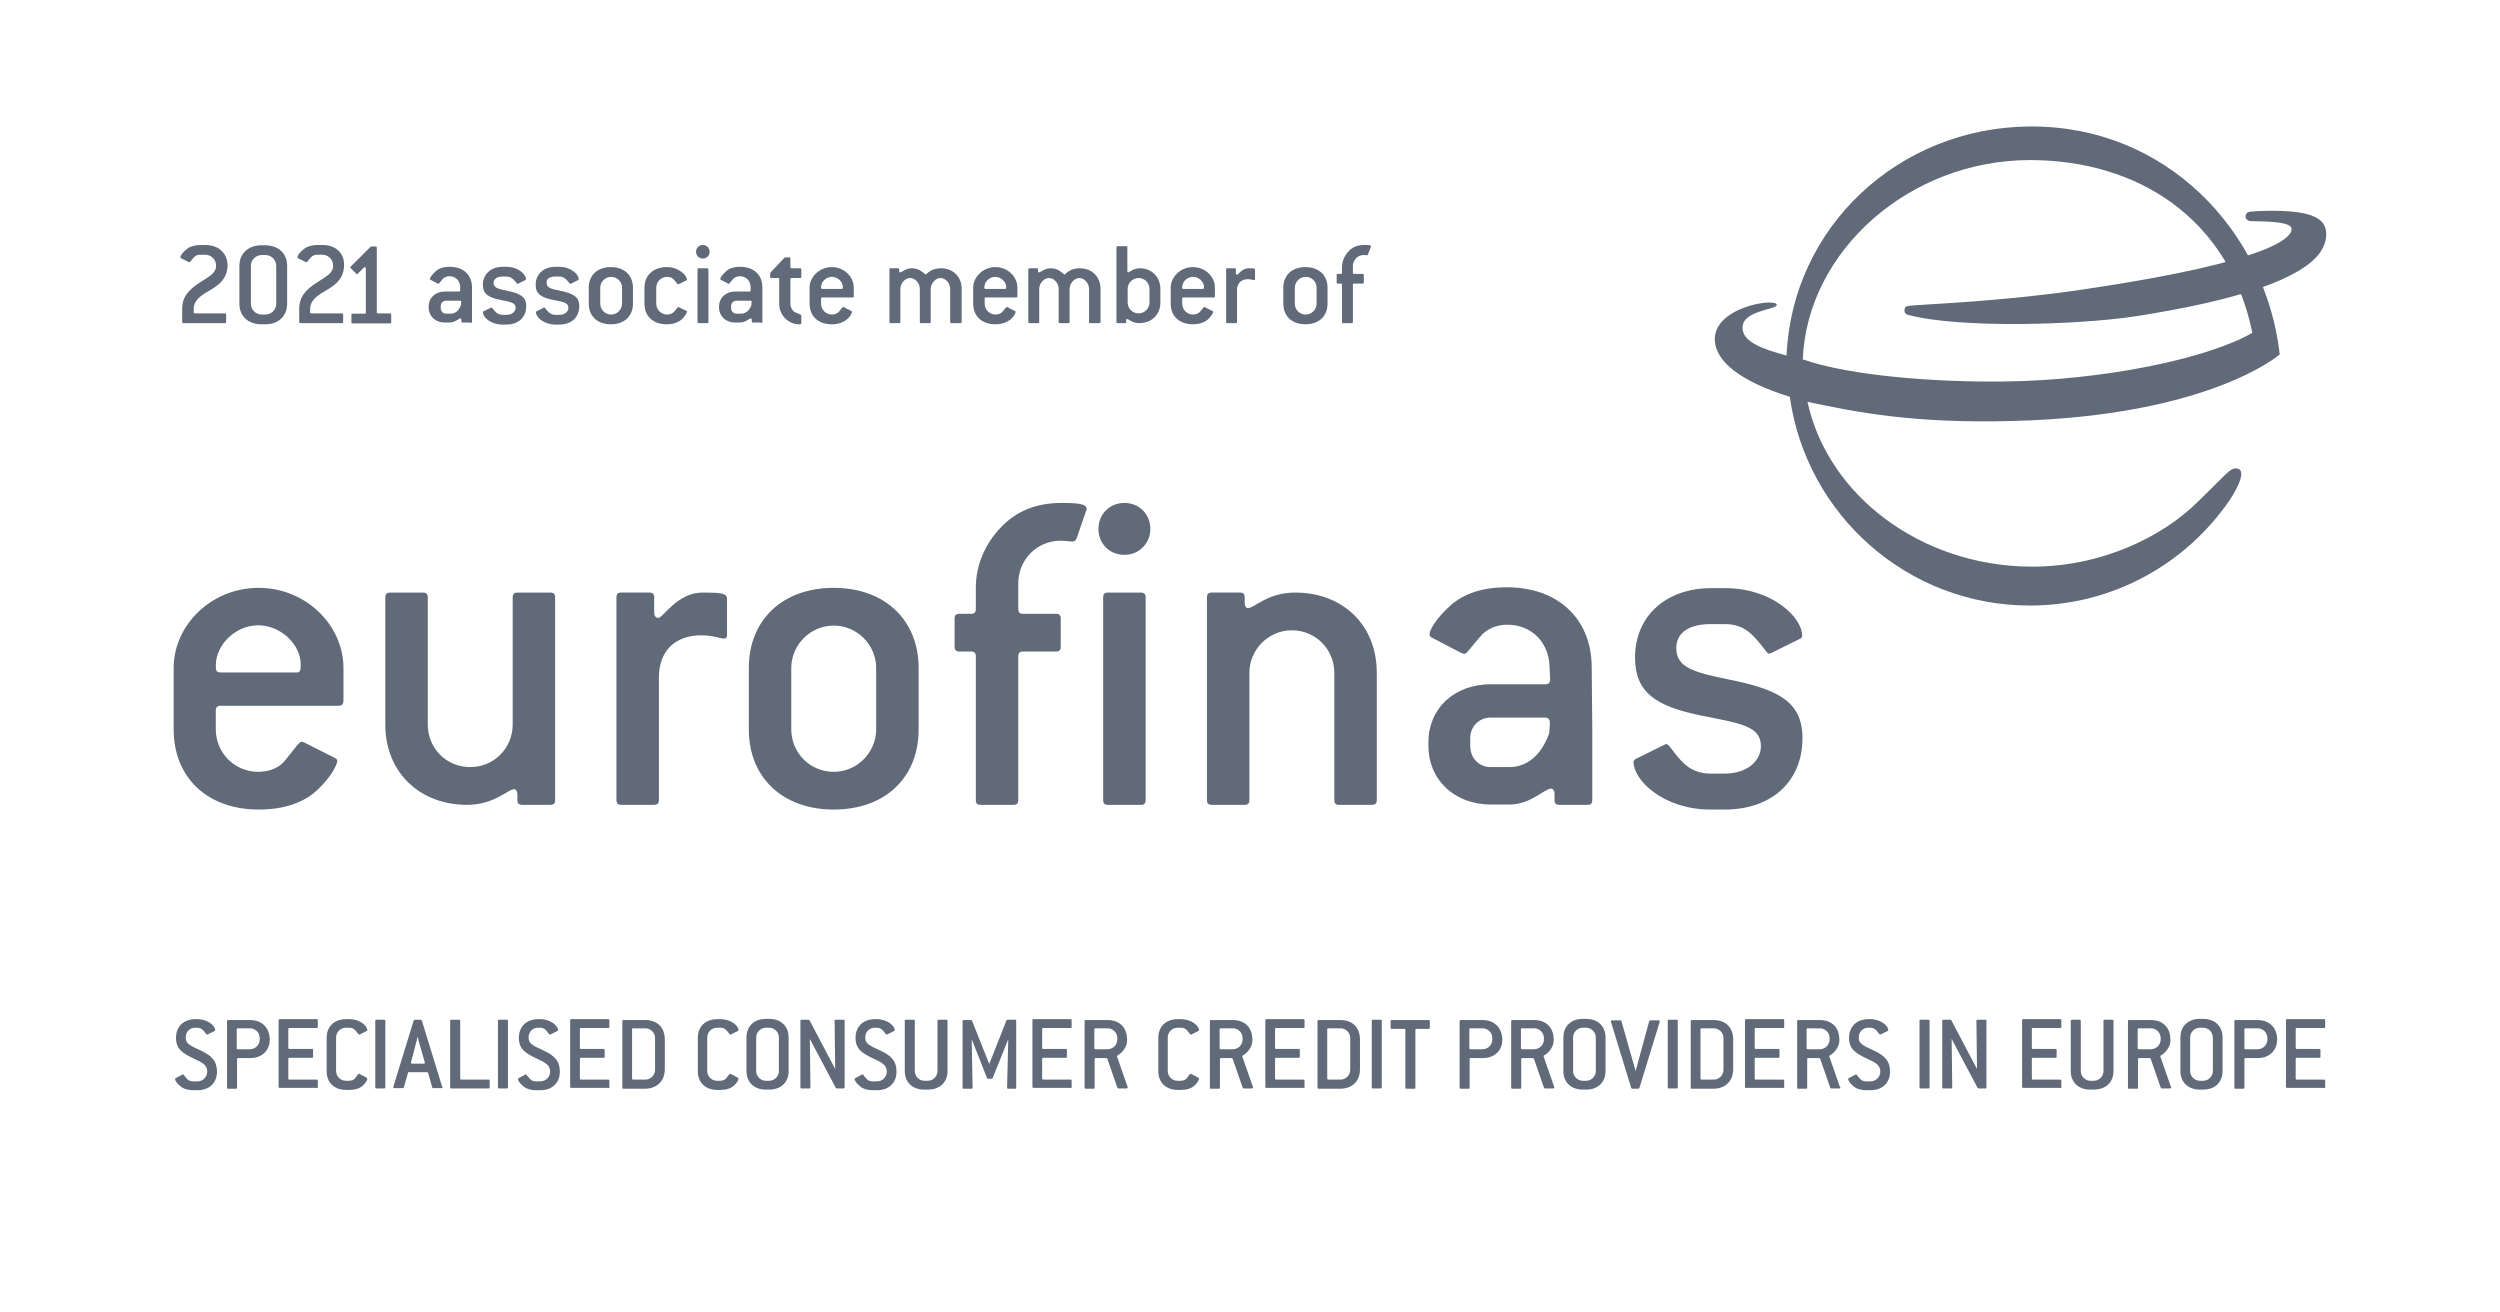
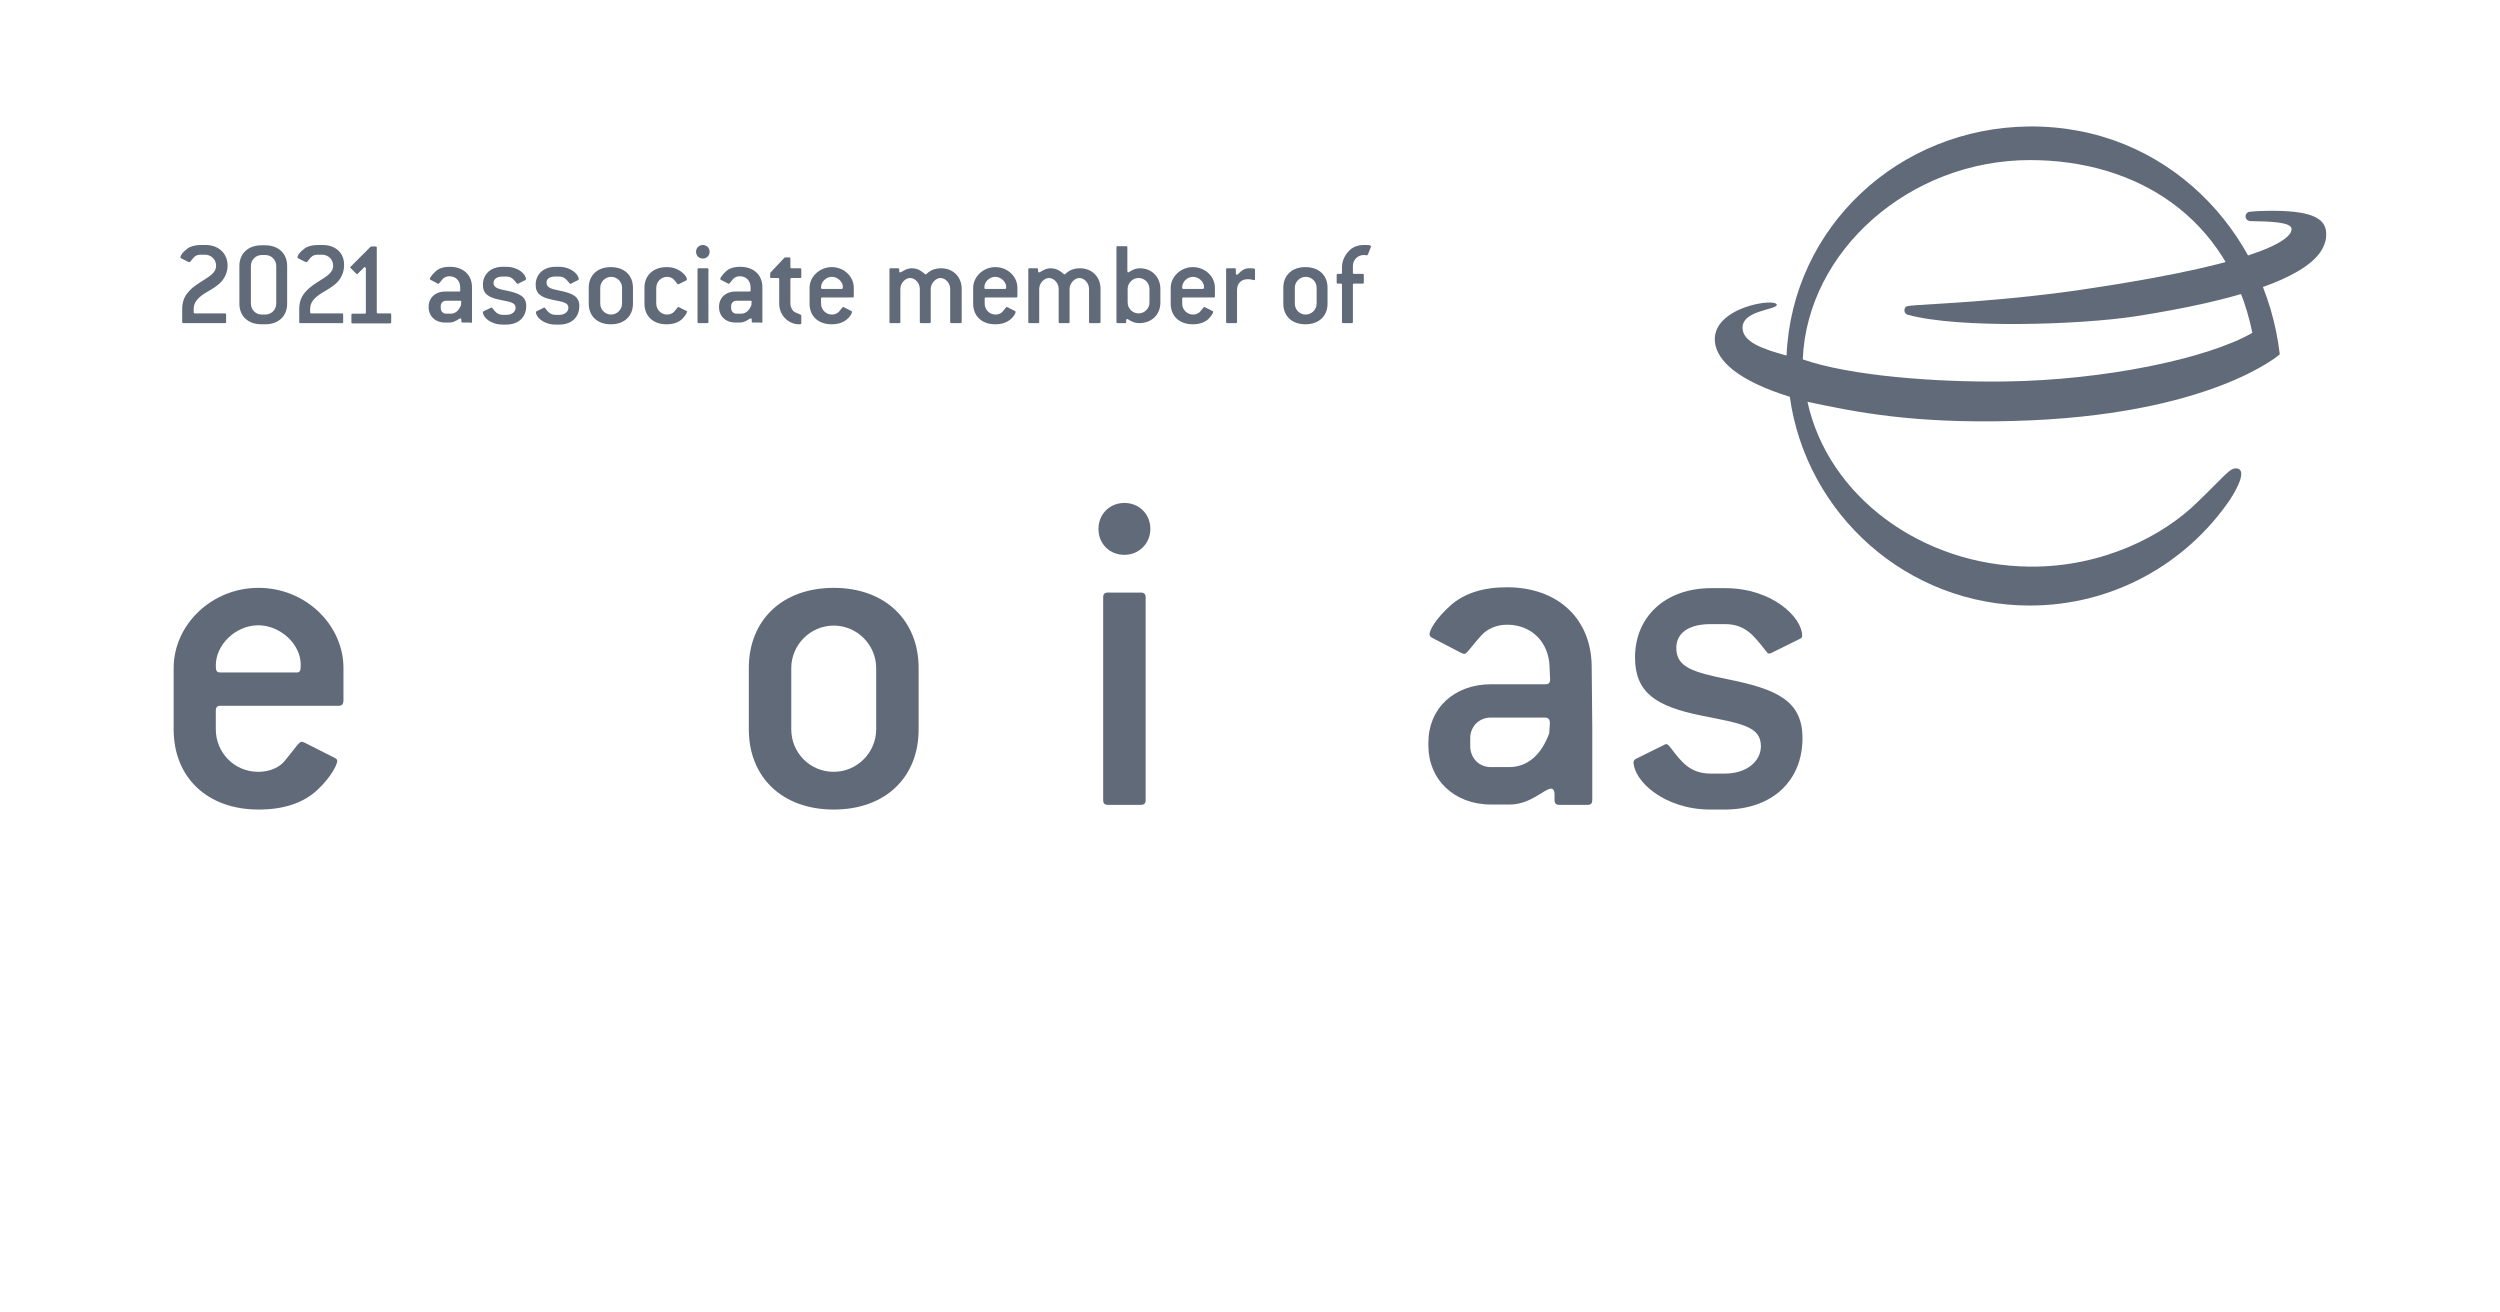
<svg xmlns="http://www.w3.org/2000/svg" version="1.1" id="Calque_1" x="0px" y="0px" viewBox="0 0 848 445" style="enable-background:new 0 0 848 445;" xml:space="preserve">
  <style type="text/css">
	.st0{fill:#606A78;}
</style>
  <g>
    <path class="st0" d="M688.6,54.3c36.1,0,67.4,19.4,75.4,58.6c-15.3,8.8-50.5,16.1-84.1,16.5c-23.3,0.3-52.4-1.9-68.4-7.5   C613,85.1,647.7,54.3,688.6,54.3 M688.6,192.2c-37-0.3-68.6-24.1-75.5-55.9c16.5,3.5,35.8,7.4,69.6,6.5   c66.9-1.7,90.6-22.6,90.6-22.6c-4.8-41.7-38.4-77.7-85-77.3c-44.2,0.4-80.4,34-82.3,77.7c-8.5-2.3-14.4-4.6-14.9-8.9   c-0.7-6.5,11.4-6.5,11.6-8.3c-0.3-2.5-22.2,0.8-21,12.6c0.7,6.4,7.8,13.1,25.4,18.6c5.6,40,39.9,70.8,81.4,70.8   c28.2,0,53.1-14.2,67.9-35.9c0,0,6.7-9.9,2.4-10.6c-2.4-0.4-4.1,2.5-13.5,11.5C733.7,181.8,713.1,192.4,688.6,192.2" />
    <path class="st0" d="M761.7,73.4c0,0.9,0.7,1.5,1.5,1.6c6.8,0.1,13.9,0.3,14.1,2.6c0.2,2.4-4.4,10.8-70.8,20.6   c-24.8,3.7-48.9,4.8-56.3,5.3c-3.7,0.3-4,0.3-4.2,1.6c-0.1,0.8,0.4,1.5,1.2,1.7c17.5,4.7,58,3.4,77.1,0.5   c35.3-5.5,56.4-12.8,62.7-21.7c1.7-2.5,2.4-5.1,1.9-7.7c-0.9-4.7-7.1-6.9-22.9-6.3l-2.6,0.2C762.4,71.8,761.7,72.5,761.7,73.4" />
    <path class="st0" d="M102,225.4c0-6.9-6.9-13.3-14.4-13.3c-7.7,0-14.4,6.6-14.4,13.6c0,1.8,0.2,2.4,1.6,2.4h25.6   C101.9,228.2,102,227.4,102,225.4 M114.8,239.4h-40c-1.1,0-1.6,0.5-1.6,1.6v6.4c0,7.8,6.2,14.4,14.4,14.4c3.8,0,7-1.4,8.8-3.5   c3.5-4.2,5-6.7,5.9-6.7c0.3,0,0.6,0.2,1,0.3l10.1,5.1c0.6,0.3,1,0.6,1,1.1c0,1.1-1.9,5.3-6.7,9.8c-4.8,4.5-11.5,6.7-20,6.7   c-17.4,0-28.8-10.9-28.8-27.2v-20.8c0-14.6,12.8-27.2,28.8-27.2s28.8,12.6,28.8,27.2v11.2C116.4,238.9,116,239.4,114.8,239.4" />
-     <path class="st0" d="M186.7,273h-9.6c-1.1,0-1.6-0.5-1.6-1.6v-1.9c0-1.1-0.5-1.8-1.1-1.8c-2.1,0-6.7,5.3-16,5.3   c-16,0-27.7-11-27.7-27.2v-43.2c0-1.1,0.5-1.6,1.6-1.6h11.2c1.1,0,1.6,0.5,1.6,1.6v43.2c0,7.9,6.2,14.4,14.4,14.4   s14.4-6.6,14.4-14.4v-43.2c0-1.1,0.5-1.6,1.6-1.6h11.2c1.1,0,1.6,0.5,1.6,1.6v68.8C188.3,272.5,187.8,273,186.7,273" />
-     <path class="st0" d="M245.7,216.6c-1.4,0-3.8-1.1-7.8-1.1c-9,0-14.4,5.4-14.4,14.3v41.6c0,1.1-0.5,1.6-1.6,1.6h-11.2   c-1.1,0-1.6-0.5-1.6-1.6v-68.8c0-1.1,0.5-1.6,1.6-1.6h9.6c1.1,0,1.6,0.5,1.6,1.6v5.1c0,1.3,0.6,1.9,1.4,1.9c1.6,0,6.4-8.6,15-8.6   c6.1,0,8.3,0.2,8.3,2.1v12C246.7,216,246.3,216.6,245.7,216.6" />
    <path class="st0" d="M297.2,226.6c0-7.8-6.4-14.4-14.4-14.4s-14.4,6.6-14.4,14.4v20.8c0,7.8,6.2,14.4,14.4,14.4   c8,0,14.4-6.6,14.4-14.4V226.6z M282.8,274.6c-17.4,0-28.8-10.9-28.8-27.2v-20.8c0-16.3,11.4-27.2,28.8-27.2s28.8,11,28.8,27.2   v20.8C311.6,263.7,300.3,274.6,282.8,274.6" />
-     <path class="st0" d="M365.2,182.6c-0.3,0.8-0.8,1.1-1.6,1.1c-1.9-0.2-3.2-0.3-3.8-0.3c-8.2,0-14.4,6.6-14.4,14.4v8.8   c0,1.1,0.5,1.6,1.6,1.6h11.2c1,0,1.6,0.5,1.6,1.6v9.6c0,1.1-0.5,1.6-1.6,1.6H347c-1.1,0-1.6,0.5-1.6,1.6v48.8   c0,1.1-0.5,1.6-1.6,1.6h-11.2c-1.1,0-1.6-0.5-1.6-1.6v-48.8c0-1.1-0.5-1.6-1.6-1.6h-4c-1.1,0-1.6-0.5-1.6-1.6v-9.6   c0-1.1,0.5-1.6,1.6-1.6h4c1.1,0,1.6-0.5,1.6-1.6v-7.2c0-7.4,2.9-14.6,8.3-20.3c5.1-5.6,12.2-8.5,20.5-8.5c5.9,0,8.8,0.3,8.8,2.1   c0,0.2,0,0.3-0.2,0.6L365.2,182.6z" />
    <path class="st0" d="M387,273h-11.2c-1.1,0-1.6-0.5-1.6-1.6v-68.8c0-1.1,0.5-1.6,1.6-1.6H387c1.1,0,1.6,0.5,1.6,1.6v68.8   C388.6,272.5,388.1,273,387,273 M381.4,188.2c-5,0-8.8-3.7-8.8-8.8c0-5,3.8-8.8,8.8-8.8s8.8,3.8,8.8,8.8   C390.2,184.3,386.4,188.2,381.4,188.2" />
-     <path class="st0" d="M465.4,273h-11.2c-1.1,0-1.6-0.5-1.6-1.6v-43.2c0-7.8-6.2-14.4-14.4-14.4c-8,0-14.4,6.6-14.4,14.4v43.2   c0,1.1-0.5,1.6-1.6,1.6H411c-1.1,0-1.6-0.5-1.6-1.6v-68.8c0-1.1,0.5-1.6,1.6-1.6h9.6c1.1,0,1.6,0.5,1.6,1.6v1.9   c0,1.1,0.5,1.8,1.1,1.8c2.1,0,6.6-5.3,16-5.3c16.2,0,27.7,11,27.7,27.2v43.2C467,272.5,466.5,273,465.4,273" />
    <path class="st0" d="M525.7,245c0-1-0.6-1.6-1.6-1.6h-18.4c-4,0-7,3-7,7v2.6c0,4.2,3,7.2,7,7.2h6.2c6.1,0,10.9-4,13.6-11.5l0.2-3   L525.7,245L525.7,245z M538.5,273h-9.6c-1.1,0-1.6-0.5-1.6-1.6v-2.1c0-1.1-0.5-1.8-1.1-1.8c-2.4,0-6.9,5.4-14.2,5.4h-6.2   c-12.6,0-21.3-8.5-21.3-20v-1c0-11.5,8.6-19.8,21.3-19.8h18.4c1.1,0,1.6-0.5,1.6-1.6l-0.2-4.5c-0.3-8.2-6.1-14.1-14.4-14.1   c-3.5,0-6.7,1.4-8.6,3.5c-3.5,3.8-5,6.4-5.9,6.4c-0.3,0-0.6-0.2-1-0.3l-9.8-5.1c-0.6-0.3-1-0.6-1-1.3c0-1.3,2.1-5.3,7.2-9.8   c4.5-4,10.9-6.1,19-6.1c17.4,0,28.6,10.7,28.8,26.7l0.2,21.1v24.2C540.1,272.5,539.7,273,538.5,273" />
    <path class="st0" d="M568.6,219.8c0,6.6,5.8,8.2,17.4,10.6c17.1,3.4,25.4,7.5,25.4,20c0,14.4-10.2,24.2-26.4,24.2h-4.8   c-15.8,0-26.1-9.8-26.1-16.2c0-0.3,0.3-0.8,1-1.1l9.3-4.6c0.3-0.2,0.6-0.3,0.8-0.3c0.5,0,0.8,0.5,1.3,1c3.8,5,6.7,9,13.8,9h4.8   c7.4,0,12.2-4.2,12.2-9.3c0-6.9-7-7.7-20.3-10.4c-15.2-3.1-22.4-7.7-22.4-19.7c0-13.9,10.4-23.5,25.8-23.5h4.8   c15.8,0,26.1,9.8,26.1,16.2c0,0.5-0.3,0.8-1,1.1l-9.3,4.6c-0.3,0.2-0.8,0.3-1,0.3c-0.5,0-0.6-0.5-1.1-1c-4-5.1-6.9-9-13.8-9h-4.8   C572.8,211.7,568.6,214.7,568.6,219.8" />
    <path class="st0" d="M465,83.8c0-0.1,0-0.1,0-0.2c0-0.5-0.7-0.5-2.3-0.5c-2.2,0-4,0.7-5.3,2.2c-1.4,1.5-2.2,3.4-2.2,5.3v1.9   c0,0.3-0.1,0.4-0.4,0.4h-1c-0.3,0-0.4,0.1-0.4,0.4v2.5c0,0.3,0.1,0.4,0.4,0.4h1c0.3,0,0.4,0.1,0.4,0.4v12.6c0,0.3,0.1,0.4,0.4,0.4   h2.9c0.3,0,0.4-0.1,0.4-0.4V96.6c0-0.3,0.1-0.4,0.4-0.4h2.9c0.3,0,0.4-0.1,0.4-0.4v-2.5c0-0.3-0.2-0.4-0.4-0.4h-2.9   c-0.3,0-0.4-0.1-0.4-0.4v-2.3c0-2,1.6-3.7,3.7-3.7c0.2,0,0.5,0,1,0.1c0.2,0,0.3-0.1,0.4-0.3L465,83.8z M446.6,103   c0,2-1.7,3.7-3.7,3.7c-2.1,0-3.7-1.7-3.7-3.7v-5.4c0-2,1.7-3.7,3.7-3.7c2.1,0,3.7,1.7,3.7,3.7V103z M450.3,103v-5.4   c0-4.2-2.9-7-7.5-7s-7.5,2.8-7.5,7v5.4c0,4.2,2.9,7,7.5,7S450.3,107.2,450.3,103 M425.7,94.6v-3.1c0-0.5-0.6-0.5-2.2-0.5   c-2.2,0-3.5,2.2-3.9,2.2c-0.2,0-0.4-0.2-0.4-0.5v-1.3c0-0.3-0.1-0.4-0.4-0.4h-2.5c-0.3,0-0.4,0.1-0.4,0.4v17.8   c0,0.3,0.1,0.4,0.4,0.4h2.9c0.3,0,0.4-0.1,0.4-0.4V98.4c0-2.3,1.4-3.7,3.7-3.7c1,0,1.7,0.3,2,0.3C425.6,95.1,425.7,94.9,425.7,94.6    M408,98h-6.6c-0.4,0-0.4-0.2-0.4-0.6c0-1.8,1.7-3.5,3.7-3.5c1.9,0,3.7,1.7,3.7,3.4C408.4,97.8,408.3,98,408,98 M412.1,100.5v-2.9   c0-3.8-3.3-7-7.5-7c-4.1,0-7.5,3.3-7.5,7v5.4c0,4.2,2.9,7,7.5,7c2.2,0,3.9-0.6,5.2-1.7c1.2-1.2,1.7-2.2,1.7-2.5   c0-0.1-0.1-0.2-0.2-0.3l-2.6-1.3c-0.1,0-0.2-0.1-0.2-0.1c-0.2,0-0.6,0.7-1.5,1.7c-0.5,0.5-1.3,0.9-2.3,0.9c-2.1,0-3.7-1.7-3.7-3.7   v-1.7c0-0.3,0.1-0.4,0.4-0.4h10.4C412,100.9,412.1,100.8,412.1,100.5 M389.9,102.6c0,2-1.6,3.7-3.7,3.7s-3.7-1.7-3.7-3.7V98   c0-2,1.7-3.7,3.7-3.7c2.1,0,3.7,1.7,3.7,3.7V102.6z M393.6,102.6V98c0-4.1-3-7-6.9-7c-2.4,0-3.6,1.4-4,1.4c-0.2,0-0.3-0.2-0.3-0.5   v-8c0-0.3-0.1-0.4-0.4-0.4h-2.9c-0.3,0-0.4,0.1-0.4,0.4v25.3c0,0.3,0.1,0.4,0.4,0.4h2.5c0.3,0,0.4-0.1,0.4-0.4v-0.5   c0-0.3,0.1-0.5,0.3-0.5c0.5,0,1.7,1.4,4.1,1.4C390.6,109.6,393.6,106.8,393.6,102.6 M373.3,109.2V98c0-4.1-2.9-7-7-7   c-1.4,0-2.6,0.3-3.6,0.9s-1.4,1.2-1.6,1.2s-0.6-0.5-1.5-1.1c-1-0.7-2-1-3.3-1c-2,0-3.3,1.4-3.9,1.4c-0.2,0-0.3-0.2-0.3-0.5v-0.5   c0-0.3-0.1-0.4-0.4-0.4h-2.5c-0.3,0-0.4,0.1-0.4,0.4v17.8c0,0.3,0.1,0.4,0.4,0.4h2.9c0.3,0,0.4-0.1,0.4-0.4V98c0-2,1.7-3.7,3.3-3.7   c1.7,0,3.3,1.7,3.3,3.7v11.2c0,0.3,0.1,0.4,0.4,0.4h2.9c0.3,0,0.4-0.1,0.4-0.4V98c0-1.9,1.7-3.7,3.3-3.7c1.7,0,3.3,1.7,3.3,3.7   v11.2c0,0.3,0.1,0.4,0.4,0.4h2.9C373.2,109.6,373.3,109.5,373.3,109.2 M340.9,98h-6.6c-0.4,0-0.4-0.2-0.4-0.6   c0-1.8,1.7-3.5,3.7-3.5c1.9,0,3.7,1.7,3.7,3.4C341.3,97.8,341.3,98,340.9,98 M345.1,100.5v-2.9c0-3.8-3.3-7-7.5-7   c-4.1,0-7.5,3.3-7.5,7v5.4c0,4.2,2.9,7,7.5,7c2.2,0,3.9-0.6,5.2-1.7s1.7-2.2,1.7-2.5c0-0.1-0.1-0.2-0.2-0.3l-2.6-1.3   c-0.1,0-0.2-0.1-0.2-0.1c-0.2,0-0.6,0.7-1.5,1.7c-0.5,0.5-1.3,0.9-2.3,0.9c-2.1,0-3.7-1.7-3.7-3.7v-1.7c0-0.3,0.1-0.4,0.4-0.4h10.4   C344.9,100.9,345.1,100.8,345.1,100.5 M326.2,109.2V98c0-4.1-2.9-7-7-7c-1.4,0-2.6,0.3-3.6,0.9s-1.4,1.2-1.6,1.2s-0.6-0.5-1.5-1.1   c-1-0.7-2-1-3.3-1c-2,0-3.3,1.4-3.9,1.4c-0.2,0-0.3-0.2-0.3-0.5v-0.5c0-0.3-0.1-0.4-0.4-0.4h-2.5c-0.3,0-0.4,0.1-0.4,0.4v17.8   c0,0.3,0.1,0.4,0.4,0.4h2.9c0.3,0,0.4-0.1,0.4-0.4V98c0-2,1.7-3.7,3.3-3.7c1.7,0,3.3,1.7,3.3,3.7v11.2c0,0.3,0.1,0.4,0.4,0.4h2.9   c0.3,0,0.4-0.1,0.4-0.4V98c0-1.9,1.7-3.7,3.3-3.7c1.7,0,3.3,1.7,3.3,3.7v11.2c0,0.3,0.1,0.4,0.4,0.4h2.9   C326.1,109.6,326.2,109.5,326.2,109.2 M285.5,98h-6.6c-0.4,0-0.4-0.2-0.4-0.6c0-1.8,1.7-3.5,3.7-3.5c1.9,0,3.7,1.7,3.7,3.4   C285.9,97.8,285.8,98,285.5,98 M289.6,100.5v-2.9c0-3.8-3.3-7-7.5-7c-4.1,0-7.5,3.3-7.5,7v5.4c0,4.2,2.9,7,7.5,7   c2.2,0,3.9-0.6,5.2-1.7s1.7-2.2,1.7-2.5c0-0.1-0.1-0.2-0.2-0.3l-2.6-1.3c-0.1,0-0.2-0.1-0.2-0.1c-0.2,0-0.6,0.7-1.5,1.7   c-0.5,0.5-1.3,0.9-2.3,0.9c-2.1,0-3.7-1.7-3.7-3.7v-1.7c0-0.3,0.1-0.4,0.4-0.4h10.4C289.5,100.9,289.6,100.8,289.6,100.5    M271.8,109.6v-2.5c0-0.2-0.1-0.3-0.3-0.4c-1.2-0.5-2.1-0.8-2.5-1.3c-0.6-0.8-0.9-1.5-0.9-2.4v-8.3c0-0.3,0.1-0.4,0.4-0.4h2.9   c0.3,0,0.4-0.1,0.4-0.4v-2.5c0-0.3-0.1-0.4-0.4-0.4h-2.9c-0.3,0-0.4-0.1-0.4-0.4v-2.9c0-0.3-0.1-0.4-0.4-0.4h-1.3l-0.3,0.1   l-4.8,5.1l-0.1,1.4c0,0.3,0.1,0.4,0.4,0.4h2.3c0.3,0,0.4,0.1,0.4,0.4v8.3c0,4.1,3.3,7,6.7,7C271.5,110,271.8,110,271.8,109.6    M254.9,102.6v0.8c-0.7,1.9-1.9,3-3.5,3h-1.6c-1,0-1.8-0.8-1.8-1.9v-0.7c0-1,0.8-1.8,1.8-1.8h4.8c0.2,0,0.4,0.2,0.4,0.4   L254.9,102.6L254.9,102.6z M258.6,109.2v-6.3v-5.5c0-4.1-2.9-6.9-7.5-6.9c-2.1,0-3.8,0.5-4.9,1.6c-1.3,1.2-1.9,2.2-1.9,2.5   c0,0.2,0.1,0.2,0.2,0.3l2.5,1.3c0.1,0,0.2,0.1,0.2,0.1c0.2,0,0.6-0.7,1.5-1.7c0.5-0.5,1.3-0.9,2.2-0.9c2.2,0,3.6,1.5,3.7,3.6v1.2   c0,0.3-0.1,0.4-0.4,0.4h-4.8c-3.3,0-5.5,2.2-5.5,5.1v0.2c0,3,2.2,5.2,5.5,5.2h1.6c1.9,0,3.1-1.4,3.7-1.4c0.2,0,0.3,0.2,0.3,0.5v0.5   c0,0.3,0.1,0.4,0.4,0.4h2.5C258.5,109.6,258.6,109.5,258.6,109.2 M240.3,109.2V91.4c0-0.3-0.1-0.4-0.4-0.4H237   c-0.3,0-0.4,0.1-0.4,0.4v17.8c0,0.3,0.1,0.4,0.4,0.4h2.9C240.2,109.6,240.3,109.5,240.3,109.2 M240.7,85.4c0-1.3-1-2.3-2.3-2.3   s-2.3,1-2.3,2.3s1,2.3,2.3,2.3C239.7,87.7,240.7,86.7,240.7,85.4 M232.9,105.5l-2.6-1.3c-0.1,0-0.2-0.1-0.2-0.1   c-0.2,0-0.6,0.7-1.5,1.7c-0.5,0.5-1.3,0.9-2.3,0.9c-2.1,0-3.7-1.7-3.7-3.7v-5.4c0-2,1.6-3.7,3.7-3.7c1.7,0,2.4,1,3.4,2.3   c0.1,0.2,0.2,0.2,0.3,0.2c0,0,0.1,0,0.2,0l2.6-1.3c0.2-0.1,0.2-0.2,0.2-0.3c0-0.9-1.2-2.5-3.4-3.5c-1-0.5-2.2-0.7-3.5-0.7   c-4.5,0-7.5,2.8-7.5,7v5.4c0,4.2,2.9,7,7.5,7c2.2,0,3.9-0.6,5.2-1.7c1.2-1.2,1.7-2.2,1.7-2.5C233.2,105.7,233.1,105.6,232.9,105.5    M211,103c0,2-1.7,3.7-3.7,3.7c-2.1,0-3.7-1.7-3.7-3.7v-5.4c0-2,1.7-3.7,3.7-3.7c2.1,0,3.7,1.7,3.7,3.7V103z M214.7,103v-5.4   c0-4.2-2.9-7-7.5-7s-7.5,2.8-7.5,7v5.4c0,4.2,2.9,7,7.5,7S214.7,107.2,214.7,103 M188.4,93.8h1.2c1.8,0,2.5,1,3.6,2.3   c0.1,0.1,0.2,0.2,0.3,0.2c0,0,0.2,0,0.2-0.1l2.4-1.2c0.2-0.1,0.2-0.2,0.2-0.3c0-1.7-2.7-4.2-6.7-4.2h-1.2c-4,0-6.7,2.5-6.7,6.1   c0,3.1,1.9,4.3,5.8,5.1c3.4,0.7,5.3,0.9,5.3,2.7c0,1.3-1.2,2.4-3.1,2.4h-1.2c-1.8,0-2.6-1-3.6-2.3c-0.1-0.1-0.2-0.2-0.3-0.2   c0,0-0.1,0-0.2,0.1l-2.4,1.2c-0.2,0.1-0.2,0.2-0.2,0.3c0,1.7,2.6,4.2,6.7,4.2h1.2c4.2,0,6.8-2.5,6.8-6.3c0-3.2-2.2-4.3-6.6-5.2   c-3-0.6-4.5-1-4.5-2.7C185.3,94.6,186.4,93.8,188.4,93.8 M170.5,93.8h1.2c1.8,0,2.5,1,3.6,2.3c0.1,0.1,0.2,0.2,0.3,0.2   c0,0,0.2,0,0.2-0.1l2.4-1.2c0.2-0.1,0.2-0.2,0.2-0.3c0-1.7-2.6-4.2-6.7-4.2h-1.2c-4,0-6.7,2.5-6.7,6.1c0,3.1,1.9,4.3,5.8,5.1   c3.4,0.7,5.3,0.9,5.3,2.7c0,1.3-1.2,2.4-3.1,2.4h-1.2c-1.8,0-2.6-1-3.6-2.3c-0.1-0.1-0.2-0.2-0.3-0.2c0,0-0.1,0-0.2,0.1l-2.5,1.2   c-0.2,0.1-0.2,0.2-0.2,0.3c0,1.7,2.6,4.2,6.7,4.2h1.2c4.2,0,6.8-2.5,6.8-6.3c0-3.2-2.2-4.3-6.6-5.2c-3-0.6-4.5-1-4.5-2.7   C167.5,94.6,168.6,93.8,170.5,93.8 M156.4,102.6v0.8c-0.7,1.9-1.9,3-3.5,3h-1.6c-1,0-1.8-0.8-1.8-1.9v-0.7c0-1,0.8-1.8,1.8-1.8h4.8   c0.2,0,0.4,0.2,0.4,0.4L156.4,102.6L156.4,102.6z M160.1,109.2v-6.3v-5.5c0-4.1-2.9-6.9-7.5-6.9c-2.1,0-3.8,0.5-4.9,1.6   c-1.3,1.2-1.9,2.2-1.9,2.5c0,0.2,0.1,0.2,0.2,0.3l2.5,1.3c0.1,0,0.2,0.1,0.2,0.1c0.2,0,0.6-0.7,1.5-1.7c0.5-0.5,1.3-0.9,2.2-0.9   c2.2,0,3.6,1.5,3.7,3.6v1.2c0,0.3-0.1,0.4-0.4,0.4h-4.8c-3.3,0-5.5,2.2-5.5,5.1v0.2c0,3,2.2,5.2,5.5,5.2h1.6c1.9,0,3.1-1.4,3.7-1.4   c0.2,0,0.3,0.2,0.3,0.5v0.5c0,0.3,0.1,0.4,0.4,0.4h2.5C160,109.6,160.1,109.5,160.1,109.2 M132.7,109.2v-2.5c0-0.3-0.2-0.4-0.4-0.4   h-4.1c-0.3,0-0.4-0.1-0.4-0.4V84c0-0.3-0.2-0.4-0.4-0.4H126l-0.3,0.1l-6.7,6.7c-0.1,0.1-0.2,0.2-0.2,0.3s0,0.2,0.2,0.3l1.8,1.8   c0.1,0.1,0.2,0.2,0.3,0.2c0.1,0,0.2,0,0.3-0.2l2-2c0.1-0.1,0.2-0.2,0.3-0.2c0.2,0,0.4,0.2,0.4,0.5V106c0,0.3-0.1,0.4-0.4,0.4h-4.1   c-0.3,0-0.4,0.1-0.4,0.4v2.5c0,0.3,0.1,0.4,0.4,0.4h12.8C132.6,109.6,132.7,109.5,132.7,109.2 M109.4,83.1h-1.6   c-1.9,0-3.6,0.5-4.5,1.2c-1.6,1.2-2.4,2.3-2.4,3c0,0.1,0.1,0.2,0.2,0.3l2.6,1.3c0.1,0,0.2,0,0.2,0c0.2,0,0.2-0.1,0.4-0.2   c1-1.2,1.5-2.3,3.4-2.3h1.6c2,0,3.7,1.6,3.7,3.7c0,2.5-2.2,3.6-5.3,5.6c-4.1,2.6-6.2,5-6.2,9.1v4.4c0,0.3,0.1,0.4,0.4,0.4H116   c0.3,0,0.4-0.1,0.4-0.4v-2.5c0-0.3-0.2-0.4-0.4-0.4h-10.4c-0.3,0-0.4-0.1-0.4-0.4v-1.1c0-2.1,1.2-3.6,3.6-5.2   c1.8-1.1,3.5-2,4.9-3.2c1.9-1.6,3-3.9,3-6.3C116.9,86,114,83.1,109.4,83.1 M93.7,103c0,2.1-1.7,3.7-3.7,3.7h-1.2   c-2.1,0-3.7-1.7-3.7-3.7V90.2c0-2.1,1.7-3.7,3.7-3.7H90c2.1,0,3.7,1.7,3.7,3.7V103z M97.4,103V90.2c0-4.2-2.9-7-7.5-7h-1.2   c-4.5,0-7.5,2.8-7.5,7V103c0,4.2,2.9,7,7.5,7H90C94.5,110,97.4,107.2,97.4,103 M69.7,83.1h-1.6c-1.9,0-3.6,0.5-4.5,1.2   c-1.6,1.2-2.4,2.3-2.4,3c0,0.1,0.1,0.2,0.2,0.3l2.6,1.3c0.1,0,0.2,0,0.2,0c0.2,0,0.2-0.1,0.4-0.2c1-1.2,1.5-2.3,3.4-2.3h1.6   c2,0,3.7,1.6,3.7,3.7c0,2.5-2.2,3.6-5.3,5.6c-4.1,2.6-6.2,5-6.2,9.1v4.4c0,0.3,0.1,0.4,0.4,0.4h14.1c0.3,0,0.4-0.1,0.4-0.4v-2.5   c0-0.3-0.2-0.4-0.4-0.4H66.1c-0.3,0-0.4-0.1-0.4-0.4v-1.1c0-2.1,1.2-3.6,3.6-5.2c1.8-1.1,3.5-2,4.9-3.2c1.9-1.6,3-3.9,3-6.3   C77.2,86,74.2,83.1,69.7,83.1" />
-     <path class="st0" d="M788.7,368.8v-2.2c0-0.3-0.1-0.4-0.4-0.4h-9.2c-0.3,0-0.4-0.1-0.4-0.4v-6.6c0-0.3,0.1-0.4,0.4-0.4h7.6   c0.3,0,0.4-0.1,0.4-0.4v-2.2c0-0.3-0.1-0.4-0.4-0.4h-7.6c-0.3,0-0.4-0.1-0.4-0.4v-6.3c0-0.3,0.1-0.4,0.4-0.4h9.2   c0.3,0,0.4-0.1,0.4-0.4v-2.2c0-0.3-0.1-0.4-0.4-0.4h-12.5c-0.3,0-0.4,0.1-0.4,0.4v22.5c0,0.3,0.1,0.4,0.4,0.4h12.5   C788.6,369.2,788.7,369.1,788.7,368.8 M769.1,352.6c0,1.8-1.5,3.3-3.3,3.3h-4.1c-0.3,0-0.4-0.1-0.4-0.4v-6.3c0-0.3,0.1-0.4,0.4-0.4   h4.1c1.8,0,3.3,1.5,3.3,3.3V352.6z M765.7,346h-7.4c-0.3,0-0.4,0.1-0.4,0.4v22.5c0,0.3,0.1,0.4,0.4,0.4h2.6c0.3,0,0.4-0.1,0.4-0.4   v-9.6c0-0.3,0.1-0.4,0.4-0.4h4.1c4,0,6.6-2.6,6.6-6.3C772.4,348.6,769.8,346,765.7,346 M750.6,363.3c0,1.8-1.5,3.3-3.3,3.3h-1.1   c-1.8,0-3.3-1.5-3.3-3.3v-11.4c0-1.8,1.5-3.3,3.3-3.3h1.1c1.8,0,3.3,1.5,3.3,3.3V363.3z M753.9,363.3v-11.4c0-3.8-2.6-6.3-6.6-6.3   h-1.1c-4,0-6.6,2.5-6.6,6.3v11.4c0,3.8,2.6,6.3,6.6,6.3h1.1C751.3,369.6,753.9,367.1,753.9,363.3 M732.9,352.6   c0,1.8-1.5,3.3-3.3,3.3h-4.1c-0.3,0-0.4-0.1-0.4-0.4v-6.3c0-0.3,0.1-0.4,0.4-0.4h4.1c1.8,0,3.3,1.5,3.3,3.3V352.6z M736.4,368.7   l-3.6-10.3v-0.1c0-0.4,0.7-0.5,1.3-1.1c1.4-1.3,2.1-2.9,2.1-4.2v-0.4c0-4.1-2.6-6.6-6.6-6.6h-7.4c-0.3,0-0.4,0.1-0.4,0.4v22.5   c0,0.3,0.1,0.4,0.4,0.4h2.6c0.3,0,0.4-0.1,0.4-0.4v-9.6c0-0.3,0.1-0.4,0.4-0.4h3.6l0.3,0.2l3.4,9.8l0.3,0.3h2.8   c0.2,0,0.4-0.1,0.4-0.3C736.5,368.8,736.5,368.8,736.4,368.7 M716.9,363.3v-17c0-0.3-0.1-0.4-0.4-0.4h-2.6c-0.3,0-0.4,0.1-0.4,0.4   v17c0,1.8-1.5,3.3-3.3,3.3h-1.1c-1.8,0-3.3-1.5-3.3-3.3v-17c0-0.3-0.1-0.4-0.4-0.4h-2.6c-0.3,0-0.4,0.1-0.4,0.4v17   c0,3.8,2.6,6.3,6.6,6.3h1.1C714.3,369.6,716.9,367.1,716.9,363.3 M699.2,368.8v-2.2c0-0.3-0.1-0.4-0.4-0.4h-9.2   c-0.3,0-0.4-0.1-0.4-0.4v-6.6c0-0.3,0.1-0.4,0.4-0.4h7.6c0.3,0,0.4-0.1,0.4-0.4v-2.2c0-0.3-0.1-0.4-0.4-0.4h-7.6   c-0.3,0-0.4-0.1-0.4-0.4v-6.3c0-0.3,0.1-0.4,0.4-0.4h9.2c0.3,0,0.4-0.1,0.4-0.4v-2.2c0-0.3-0.1-0.4-0.4-0.4h-12.5   c-0.3,0-0.4,0.1-0.4,0.4v22.5c0,0.3,0.1,0.4,0.4,0.4h12.5C699.1,369.2,699.2,369.1,699.2,368.8 M673.8,368.8v-22.5   c0-0.3-0.1-0.4-0.4-0.4h-2.6c-0.3,0-0.4,0.1-0.4,0.4l0.2,16.3l-8.7-16.5l-0.3-0.2h-2.4c-0.3,0-0.4,0.1-0.4,0.4v22.5   c0,0.3,0.1,0.4,0.4,0.4h2.6c0.3,0,0.4-0.1,0.4-0.4l-0.2-16.4l8.8,16.6l0.3,0.2h2.4C673.7,369.2,673.8,369.1,673.8,368.8    M654.5,368.8v-22.5c0-0.3-0.1-0.4-0.4-0.4h-2.6c-0.3,0-0.4,0.1-0.4,0.4v22.5c0,0.3,0.1,0.4,0.4,0.4h2.6   C654.4,369.2,654.5,369.1,654.5,368.8 M633.7,348.6h0.6c1.6,0,2.2,0.9,3.1,2.1c0.1,0.1,0.1,0.2,0.3,0.2c0,0,0.1,0,0.2,0l2.4-1.2   c0.1-0.1,0.2-0.2,0.2-0.3c0-1.4-2.5-3.7-6.1-3.7h-0.6c-4,0-6.6,2.5-6.6,6.3s2.1,5.2,6.1,7.1c2.9,1.3,4.5,2.2,4.5,4.4   c0,1.8-1.5,3.3-3.3,3.3H633c-1.7,0-2.2-1-3.1-2.1c-0.1-0.1-0.2-0.3-0.3-0.3c0,0-0.1,0-0.2,0.1l-2.3,1.2c-0.1,0.1-0.2,0.1-0.2,0.3   c0,0.6,0.7,1.6,2.1,2.7c0.8,0.6,2.2,1.1,4,1.1h1.5c4,0,6.6-2.5,6.6-6.3c0-3.6-1.8-5.5-5.8-7.3c-3-1.4-4.8-2.1-4.8-4.1   C630.4,350,631.9,348.6,633.7,348.6 M620.6,352.6c0,1.8-1.5,3.3-3.3,3.3h-4.1c-0.3,0-0.4-0.1-0.4-0.4v-6.3c0-0.3,0.1-0.4,0.4-0.4   h4.1c1.8,0,3.3,1.5,3.3,3.3V352.6z M624.1,368.7l-3.6-10.3v-0.1c0-0.4,0.7-0.5,1.3-1.1c1.4-1.3,2.1-2.9,2.1-4.2v-0.4   c0-4.1-2.6-6.6-6.6-6.6H610c-0.3,0-0.4,0.1-0.4,0.4v22.5c0,0.3,0.1,0.4,0.4,0.4h2.6c0.3,0,0.4-0.1,0.4-0.4v-9.6   c0-0.3,0.1-0.4,0.4-0.4h3.7l0.3,0.2l3.4,9.8l0.3,0.3h2.8c0.2,0,0.4-0.1,0.4-0.3C624.2,368.8,624.2,368.8,624.1,368.7 M605.2,368.8   v-2.2c0-0.3-0.1-0.4-0.4-0.4h-9.2c-0.3,0-0.4-0.1-0.4-0.4v-6.6c0-0.3,0.1-0.4,0.4-0.4h7.6c0.3,0,0.4-0.1,0.4-0.4v-2.2   c0-0.3-0.1-0.4-0.4-0.4h-7.6c-0.3,0-0.4-0.1-0.4-0.4v-6.3c0-0.3,0.1-0.4,0.4-0.4h9.2c0.3,0,0.4-0.1,0.4-0.4v-2.2   c0-0.3-0.1-0.4-0.4-0.4h-12.5c-0.3,0-0.4,0.1-0.4,0.4v22.5c0,0.3,0.1,0.4,0.4,0.4h12.5C605.1,369.2,605.2,369.1,605.2,368.8    M584.6,362.9c0,1.8-1.5,3.3-3.3,3.3h-4.1c-0.3,0-0.4-0.1-0.4-0.4v-16.6c0-0.3,0.1-0.4,0.4-0.4h4.1c1.8,0,3.3,1.5,3.3,3.3V362.9z    M587.9,362.6v-10c0-4.1-2.6-6.6-6.6-6.6h-7.4c-0.3,0-0.4,0.1-0.4,0.4v22.5c0,0.3,0.1,0.4,0.4,0.4h7.4   C585.3,369.2,587.9,366.7,587.9,362.6 M569.1,368.8v-22.5c0-0.3-0.1-0.4-0.4-0.4h-2.6c-0.3,0-0.4,0.1-0.4,0.4v22.5   c0,0.3,0.1,0.4,0.4,0.4h2.6C569,369.2,569.1,369.1,569.1,368.8 M563,346.5v-0.1c0-0.2-0.1-0.3-0.4-0.3h-2.8c-0.2,0-0.3,0.1-0.4,0.3   l-4.6,16.9l-4.8-16.9c0-0.2-0.1-0.3-0.4-0.3h-2.8c-0.3,0-0.4,0.1-0.4,0.3v0.1l6.9,22.5c0.1,0.2,0.2,0.3,0.4,0.3h2   c0.2,0,0.3-0.1,0.4-0.3L563,346.5z M541.3,363.3c0,1.8-1.5,3.3-3.3,3.3h-1.1c-1.8,0-3.3-1.5-3.3-3.3v-11.4c0-1.8,1.5-3.3,3.3-3.3   h1.1c1.8,0,3.3,1.5,3.3,3.3V363.3z M544.6,363.3v-11.4c0-3.8-2.6-6.3-6.6-6.3h-1.1c-4,0-6.6,2.5-6.6,6.3v11.4   c0,3.8,2.6,6.3,6.6,6.3h1.1C542,369.6,544.6,367.1,544.6,363.3 M523.7,352.6c0,1.8-1.5,3.3-3.3,3.3h-4.1c-0.3,0-0.4-0.1-0.4-0.4   v-6.3c0-0.3,0.1-0.4,0.4-0.4h4.1c1.8,0,3.3,1.5,3.3,3.3V352.6z M527.2,368.7l-3.6-10.3v-0.1c0-0.4,0.7-0.5,1.3-1.1   c1.4-1.3,2.1-2.9,2.1-4.2v-0.4c0-4.1-2.6-6.6-6.6-6.6H513c-0.3,0-0.4,0.1-0.4,0.4v22.5c0,0.3,0.1,0.4,0.4,0.4h2.6   c0.3,0,0.4-0.1,0.4-0.4v-9.6c0-0.3,0.1-0.4,0.4-0.4h3.6l0.3,0.2l3.4,9.8l0.3,0.3h2.8c0.2,0,0.4-0.1,0.4-0.3   C527.2,368.8,527.2,368.8,527.2,368.7 M506.2,352.6c0,1.8-1.5,3.3-3.3,3.3h-4.1c-0.3,0-0.4-0.1-0.4-0.4v-6.3c0-0.3,0.1-0.4,0.4-0.4   h4.1c1.8,0,3.3,1.5,3.3,3.3V352.6z M502.9,346h-7.4c-0.3,0-0.4,0.1-0.4,0.4v22.5c0,0.3,0.1,0.4,0.4,0.4h2.6c0.3,0,0.4-0.1,0.4-0.4   v-9.6c0-0.3,0.1-0.4,0.4-0.4h4.1c4,0,6.6-2.6,6.6-6.3C509.5,348.6,506.9,346,502.9,346 M485,348.6v-2.2c0-0.3-0.1-0.4-0.4-0.4   h-12.5c-0.3,0-0.4,0.1-0.4,0.4v2.2c0,0.3,0.1,0.4,0.4,0.4h4.2c0.3,0,0.4,0.1,0.4,0.4v19.5c0,0.3,0.1,0.4,0.4,0.4h2.6   c0.3,0,0.4-0.1,0.4-0.4v-19.5c0-0.3,0.1-0.4,0.4-0.4h4.2C484.9,348.9,485,348.8,485,348.6 M468.7,368.8v-22.5   c0-0.3-0.1-0.4-0.4-0.4h-2.6c-0.3,0-0.4,0.1-0.4,0.4v22.5c0,0.3,0.1,0.4,0.4,0.4h2.6C468.5,369.2,468.7,369.1,468.7,368.8    M458,362.9c0,1.8-1.5,3.3-3.3,3.3h-4.1c-0.3,0-0.4-0.1-0.4-0.4v-16.6c0-0.3,0.1-0.4,0.4-0.4h4.1c1.8,0,3.3,1.5,3.3,3.3V362.9z    M461.3,362.6v-10c0-4.1-2.6-6.6-6.6-6.6h-7.4c-0.3,0-0.4,0.1-0.4,0.4v22.5c0,0.3,0.1,0.4,0.4,0.4h7.4   C458.8,369.2,461.3,366.7,461.3,362.6 M442.5,368.8v-2.2c0-0.3-0.1-0.4-0.4-0.4h-9.2c-0.3,0-0.4-0.1-0.4-0.4v-6.6   c0-0.3,0.1-0.4,0.4-0.4h7.6c0.3,0,0.4-0.1,0.4-0.4v-2.2c0-0.3-0.1-0.4-0.4-0.4h-7.6c-0.3,0-0.4-0.1-0.4-0.4v-6.3   c0-0.3,0.1-0.4,0.4-0.4h9.2c0.3,0,0.4-0.1,0.4-0.4v-2.2c0-0.3-0.1-0.4-0.4-0.4h-12.5c-0.3,0-0.4,0.1-0.4,0.4v22.5   c0,0.3,0.1,0.4,0.4,0.4h12.5C442.4,369.2,442.5,369.1,442.5,368.8 M421.5,352.6c0,1.8-1.5,3.3-3.3,3.3h-4.1c-0.3,0-0.4-0.1-0.4-0.4   v-6.3c0-0.3,0.1-0.4,0.4-0.4h4.1c1.8,0,3.3,1.5,3.3,3.3V352.6z M425,368.7l-3.6-10.3v-0.1c0-0.4,0.7-0.5,1.3-1.1   c1.4-1.3,2.1-2.9,2.1-4.2v-0.4c0-4.1-2.6-6.6-6.6-6.6h-7.4c-0.3,0-0.4,0.1-0.4,0.4v22.5c0,0.3,0.1,0.4,0.4,0.4h2.6   c0.3,0,0.4-0.1,0.4-0.4v-9.6c0-0.3,0.1-0.4,0.4-0.4h3.6l0.3,0.2l3.4,9.8l0.3,0.3h2.8c0.2,0,0.4-0.1,0.4-0.3   C425.1,368.8,425.1,368.8,425,368.7 M406.4,365.5l-2.3-1.2c-0.1,0-0.1-0.1-0.2-0.1c-0.3,0-0.6,0.6-1.4,1.6c-0.3,0.4-1.1,0.8-2,0.8   h-1.1c-1.8,0-3.3-1.5-3.3-3.3v-11.4c0-1.8,1.5-3.3,3.3-3.3h1.1c1.6,0,2.2,0.9,3.1,2.1c0.1,0.1,0.1,0.2,0.3,0.2c0,0,0.1,0,0.2,0   l2.4-1.2c0.1-0.1,0.2-0.2,0.2-0.3c0-1.4-2.5-3.7-6.1-3.7h-1.1c-4,0-6.6,2.5-6.6,6.3v11.4c0,3.8,2.6,6.3,6.6,6.3h1.1   c2,0,3.5-0.5,4.6-1.5s1.5-2,1.5-2.2C406.7,365.7,406.6,365.6,406.4,365.5 M379,352.6c0,1.8-1.5,3.3-3.3,3.3h-4.1   c-0.3,0-0.4-0.1-0.4-0.4v-6.3c0-0.3,0.1-0.4,0.4-0.4h4.1c1.8,0,3.3,1.5,3.3,3.3V352.6z M382.5,368.7l-3.6-10.3v-0.1   c0-0.4,0.7-0.5,1.3-1.1c1.4-1.3,2.1-2.9,2.1-4.2v-0.4c0-4.1-2.6-6.6-6.6-6.6h-7.4c-0.3,0-0.4,0.1-0.4,0.4v22.5   c0,0.3,0.1,0.4,0.4,0.4h2.6c0.3,0,0.4-0.1,0.4-0.4v-9.6c0-0.3,0.1-0.4,0.4-0.4h3.6l0.3,0.2l3.4,9.8l0.3,0.3h2.8   c0.2,0,0.4-0.1,0.4-0.3C382.5,368.8,382.5,368.8,382.5,368.7 M363.5,368.8v-2.2c0-0.3-0.1-0.4-0.4-0.4h-9.2c-0.3,0-0.4-0.1-0.4-0.4   v-6.6c0-0.3,0.1-0.4,0.4-0.4h7.6c0.3,0,0.4-0.1,0.4-0.4v-2.2c0-0.3-0.1-0.4-0.4-0.4h-7.6c-0.3,0-0.4-0.1-0.4-0.4v-6.3   c0-0.3,0.1-0.4,0.4-0.4h9.2c0.3,0,0.4-0.1,0.4-0.4v-2.2c0-0.3-0.1-0.4-0.4-0.4h-12.5c-0.3,0-0.4,0.1-0.4,0.4v22.5   c0,0.3,0.1,0.4,0.4,0.4h12.5C363.4,369.2,363.5,369.1,363.5,368.8 M344.7,368.8v-22.5c0-0.3-0.1-0.4-0.4-0.4h-2.6l-0.3,0.2   l-5.8,14.7h-0.1l-5.8-14.6c0-0.1-0.2-0.2-0.3-0.2h-2.5c-0.3,0-0.4,0.1-0.4,0.4v22.5c0,0.3,0.1,0.4,0.4,0.4h2.6   c0.3,0,0.4-0.1,0.4-0.4l-0.3-16.4l5.2,13.2c0,0.1,0.1,0.2,0.3,0.2h1.3c0.2,0,0.3-0.1,0.3-0.2l5.3-13.2l-0.4,16.4   c0,0.3,0.1,0.4,0.4,0.4h2.6C344.6,369.2,344.7,369.1,344.7,368.8 M321.4,363.3v-17c0-0.3-0.1-0.4-0.4-0.4h-2.6   c-0.3,0-0.4,0.1-0.4,0.4v17c0,1.8-1.5,3.3-3.3,3.3h-1.1c-1.8,0-3.3-1.5-3.3-3.3v-17c0-0.3-0.1-0.4-0.4-0.4h-2.6   c-0.3,0-0.4,0.1-0.4,0.4v17c0,3.8,2.6,6.3,6.6,6.3h1.1C318.8,369.6,321.4,367.1,321.4,363.3 M296.7,348.6h0.6   c1.6,0,2.2,0.9,3.1,2.1c0.1,0.1,0.1,0.2,0.3,0.2c0,0,0.1,0,0.2,0l2.4-1.2c0.1-0.1,0.2-0.2,0.2-0.3c0-1.4-2.5-3.7-6.1-3.7h-0.6   c-4,0-6.6,2.5-6.6,6.3s2.1,5.2,6.1,7.1c2.9,1.3,4.5,2.2,4.5,4.4c0,1.8-1.5,3.3-3.3,3.3H296c-1.7,0-2.2-1-3.1-2.1   c-0.1-0.1-0.2-0.3-0.3-0.3c0,0-0.1,0-0.2,0.1l-2.3,1.2c-0.1,0.1-0.2,0.1-0.2,0.3c0,0.6,0.7,1.6,2.1,2.7c0.8,0.6,2.2,1.1,4,1.1h1.5   c4,0,6.6-2.5,6.6-6.3c0-3.6-1.8-5.5-5.8-7.3c-3-1.4-4.8-2.1-4.8-4.1C293.4,350,294.9,348.6,296.7,348.6 M286.5,368.8v-22.5   c0-0.3-0.1-0.4-0.4-0.4h-2.6c-0.3,0-0.4,0.1-0.4,0.4l0.2,16.3l-8.7-16.5l-0.3-0.2h-2.4c-0.3,0-0.4,0.1-0.4,0.4v22.5   c0,0.3,0.1,0.4,0.4,0.4h2.6c0.3,0,0.4-0.1,0.4-0.4l-0.2-16.4l8.8,16.6l0.3,0.2h2.4C286.4,369.2,286.5,369.1,286.5,368.8    M264.2,363.3c0,1.8-1.5,3.3-3.3,3.3h-1.1c-1.8,0-3.3-1.5-3.3-3.3v-11.4c0-1.8,1.5-3.3,3.3-3.3h1.1c1.8,0,3.3,1.5,3.3,3.3V363.3z    M267.5,363.3v-11.4c0-3.8-2.6-6.3-6.6-6.3h-1.1c-4,0-6.6,2.5-6.6,6.3v11.4c0,3.8,2.6,6.3,6.6,6.3h1.1   C264.9,369.6,267.5,367.1,267.5,363.3 M250.2,365.5l-2.3-1.2c-0.1,0-0.1-0.1-0.2-0.1c-0.3,0-0.6,0.6-1.4,1.6   c-0.3,0.4-1.1,0.8-2,0.8h-1.1c-1.8,0-3.3-1.5-3.3-3.3v-11.4c0-1.8,1.5-3.3,3.3-3.3h1.1c1.6,0,2.2,0.9,3.1,2.1   c0.1,0.1,0.1,0.2,0.3,0.2c0,0,0.1,0,0.2,0l2.4-1.2c0.1-0.1,0.2-0.2,0.2-0.3c0-1.4-2.5-3.7-6.1-3.7h-1.1c-4,0-6.6,2.5-6.6,6.3v11.4   c0,3.8,2.6,6.3,6.6,6.3h1.1c2,0,3.5-0.5,4.6-1.5s1.5-2,1.5-2.2C250.4,365.7,250.3,365.6,250.2,365.5 M222.2,362.9   c0,1.8-1.5,3.3-3.3,3.3h-4.1c-0.3,0-0.4-0.1-0.4-0.4v-16.6c0-0.3,0.1-0.4,0.4-0.4h4.1c1.8,0,3.3,1.5,3.3,3.3V362.9z M225.5,362.6   v-10c0-4.1-2.6-6.6-6.6-6.6h-7.4c-0.3,0-0.4,0.1-0.4,0.4v22.5c0,0.3,0.1,0.4,0.4,0.4h7.4C222.9,369.2,225.5,366.7,225.5,362.6    M206.7,368.8v-2.2c0-0.3-0.1-0.4-0.4-0.4h-9.2c-0.3,0-0.4-0.1-0.4-0.4v-6.6c0-0.3,0.1-0.4,0.4-0.4h7.6c0.3,0,0.4-0.1,0.4-0.4v-2.2   c0-0.3-0.1-0.4-0.4-0.4h-7.6c-0.3,0-0.4-0.1-0.4-0.4v-6.3c0-0.3,0.1-0.4,0.4-0.4h9.2c0.3,0,0.4-0.1,0.4-0.4v-2.2   c0-0.3-0.1-0.4-0.4-0.4h-12.5c-0.3,0-0.4,0.1-0.4,0.4v22.5c0,0.3,0.1,0.4,0.4,0.4h12.5C206.6,369.2,206.7,369.1,206.7,368.8    M182.5,348.6h0.6c1.6,0,2.2,0.9,3.1,2.1c0.1,0.1,0.1,0.2,0.3,0.2c0,0,0.1,0,0.2,0l2.4-1.2c0.1-0.1,0.2-0.2,0.2-0.3   c0-1.4-2.5-3.7-6.1-3.7h-0.6c-4,0-6.6,2.5-6.6,6.3s2.1,5.2,6.1,7.1c2.9,1.3,4.5,2.2,4.5,4.4c0,1.8-1.5,3.3-3.3,3.3h-1.5   c-1.7,0-2.2-1-3.1-2.1c-0.1-0.1-0.2-0.3-0.3-0.3c0,0-0.1,0-0.2,0.1l-2.3,1.2c-0.1,0.1-0.2,0.1-0.2,0.3c0,0.6,0.7,1.6,2.1,2.7   c0.8,0.6,2.2,1.1,4,1.1h1.5c4,0,6.6-2.5,6.6-6.3c0-3.6-1.8-5.5-5.8-7.3c-3-1.4-4.8-2.1-4.8-4.1C179.2,350,180.7,348.6,182.5,348.6    M172.3,368.8v-22.5c0-0.3-0.1-0.4-0.4-0.4h-2.6c-0.3,0-0.4,0.1-0.4,0.4v22.5c0,0.3,0.1,0.4,0.4,0.4h2.6   C172.2,369.2,172.3,369.1,172.3,368.8 M166.1,368.8v-2.2c0-0.3-0.1-0.4-0.4-0.4h-9.2c-0.3,0-0.4-0.1-0.4-0.4v-19.5   c0-0.3-0.1-0.4-0.4-0.4h-2.6c-0.3,0-0.4,0.1-0.4,0.4v22.5c0,0.3,0.1,0.4,0.4,0.4h12.5C166,369.2,166.1,369.1,166.1,368.8    M144.1,360.4v0.1c0,0.2-0.1,0.3-0.4,0.3h-3.9c-0.3,0-0.4-0.1-0.4-0.3v-0.1l1.8-6.9l0.4-1.7h0.1c0.2,0.7,0.3,1.3,0.4,1.6   L144.1,360.4z M150,368.7l-6.9-22.5c-0.1-0.2-0.2-0.3-0.4-0.3h-2c-0.2,0-0.3,0.1-0.4,0.3l-6.9,22.5c0,0.1,0,0.1,0,0.1   c0,0.2,0.1,0.3,0.4,0.3h2.8c0.2,0,0.3-0.1,0.4-0.3l1.4-4.9c0-0.2,0.1-0.2,0.4-0.2h6c0.2,0,0.3,0,0.4,0.2l1.4,4.9   c0,0.2,0.2,0.3,0.4,0.3h2.8c0.3,0,0.4-0.1,0.4-0.3C150,368.8,150,368.8,150,368.7 M130.7,368.8v-22.5c0-0.3-0.1-0.4-0.4-0.4h-2.6   c-0.3,0-0.4,0.1-0.4,0.4v22.5c0,0.3,0.1,0.4,0.4,0.4h2.6C130.6,369.2,130.7,369.1,130.7,368.8 M124.3,365.5l-2.3-1.2   c-0.1,0-0.1-0.1-0.2-0.1c-0.3,0-0.6,0.6-1.4,1.6c-0.3,0.4-1.1,0.8-2,0.8h-1.1c-1.8,0-3.3-1.5-3.3-3.3v-11.4c0-1.8,1.5-3.3,3.3-3.3   h1.1c1.6,0,2.2,0.9,3.1,2.1c0.1,0.1,0.1,0.2,0.3,0.2c0,0,0.1,0,0.2,0l2.4-1.2c0.1-0.1,0.2-0.2,0.2-0.3c0-1.4-2.5-3.7-6.1-3.7h-1.1   c-4,0-6.6,2.5-6.6,6.3v11.4c0,3.8,2.6,6.3,6.6,6.3h1.1c2,0,3.5-0.5,4.6-1.5s1.5-2,1.5-2.2C124.5,365.7,124.4,365.6,124.3,365.5    M107.8,368.8v-2.2c0-0.3-0.1-0.4-0.4-0.4h-9.2c-0.3,0-0.4-0.1-0.4-0.4v-6.6c0-0.3,0.1-0.4,0.4-0.4h7.6c0.3,0,0.4-0.1,0.4-0.4v-2.2   c0-0.3-0.1-0.4-0.4-0.4h-7.6c-0.3,0-0.4-0.1-0.4-0.4v-6.3c0-0.3,0.1-0.4,0.4-0.4h9.2c0.3,0,0.4-0.1,0.4-0.4v-2.2   c0-0.3-0.1-0.4-0.4-0.4H94.9c-0.3,0-0.4,0.1-0.4,0.4v22.5c0,0.3,0.1,0.4,0.4,0.4h12.5C107.7,369.2,107.8,369.1,107.8,368.8    M88.1,352.6c0,1.8-1.5,3.3-3.3,3.3h-4.1c-0.3,0-0.4-0.1-0.4-0.4v-6.3c0-0.3,0.1-0.4,0.4-0.4h4.1c1.8,0,3.3,1.5,3.3,3.3V352.6z    M84.8,346h-7.4c-0.3,0-0.4,0.1-0.4,0.4v22.5c0,0.3,0.1,0.4,0.4,0.4H80c0.3,0,0.4-0.1,0.4-0.4v-9.6c0-0.3,0.1-0.4,0.4-0.4h4.1   c4,0,6.6-2.6,6.6-6.3C91.4,348.6,88.9,346,84.8,346 M66.2,348.6h0.6c1.6,0,2.2,0.9,3.1,2.1c0.1,0.1,0.1,0.2,0.3,0.2   c0,0,0.1,0,0.2,0l2.4-1.2c0.1-0.1,0.2-0.2,0.2-0.3c0-1.4-2.5-3.7-6.1-3.7h-0.6c-4,0-6.6,2.5-6.6,6.3s2.1,5.2,6.1,7.1   c2.9,1.3,4.5,2.2,4.5,4.4c0,1.8-1.5,3.3-3.3,3.3h-1.5c-1.7,0-2.2-1-3.1-2.1c-0.1-0.1-0.2-0.3-0.3-0.3c0,0-0.1,0-0.2,0.1l-2.3,1.2   c-0.1,0.1-0.2,0.1-0.2,0.3c0,0.6,0.7,1.6,2.1,2.7c0.8,0.6,2.2,1.1,4,1.1H67c4,0,6.6-2.5,6.6-6.3c0-3.6-1.8-5.5-5.8-7.3   c-3-1.4-4.8-2.1-4.8-4.1C62.9,350,64.4,348.6,66.2,348.6" />
  </g>
</svg>